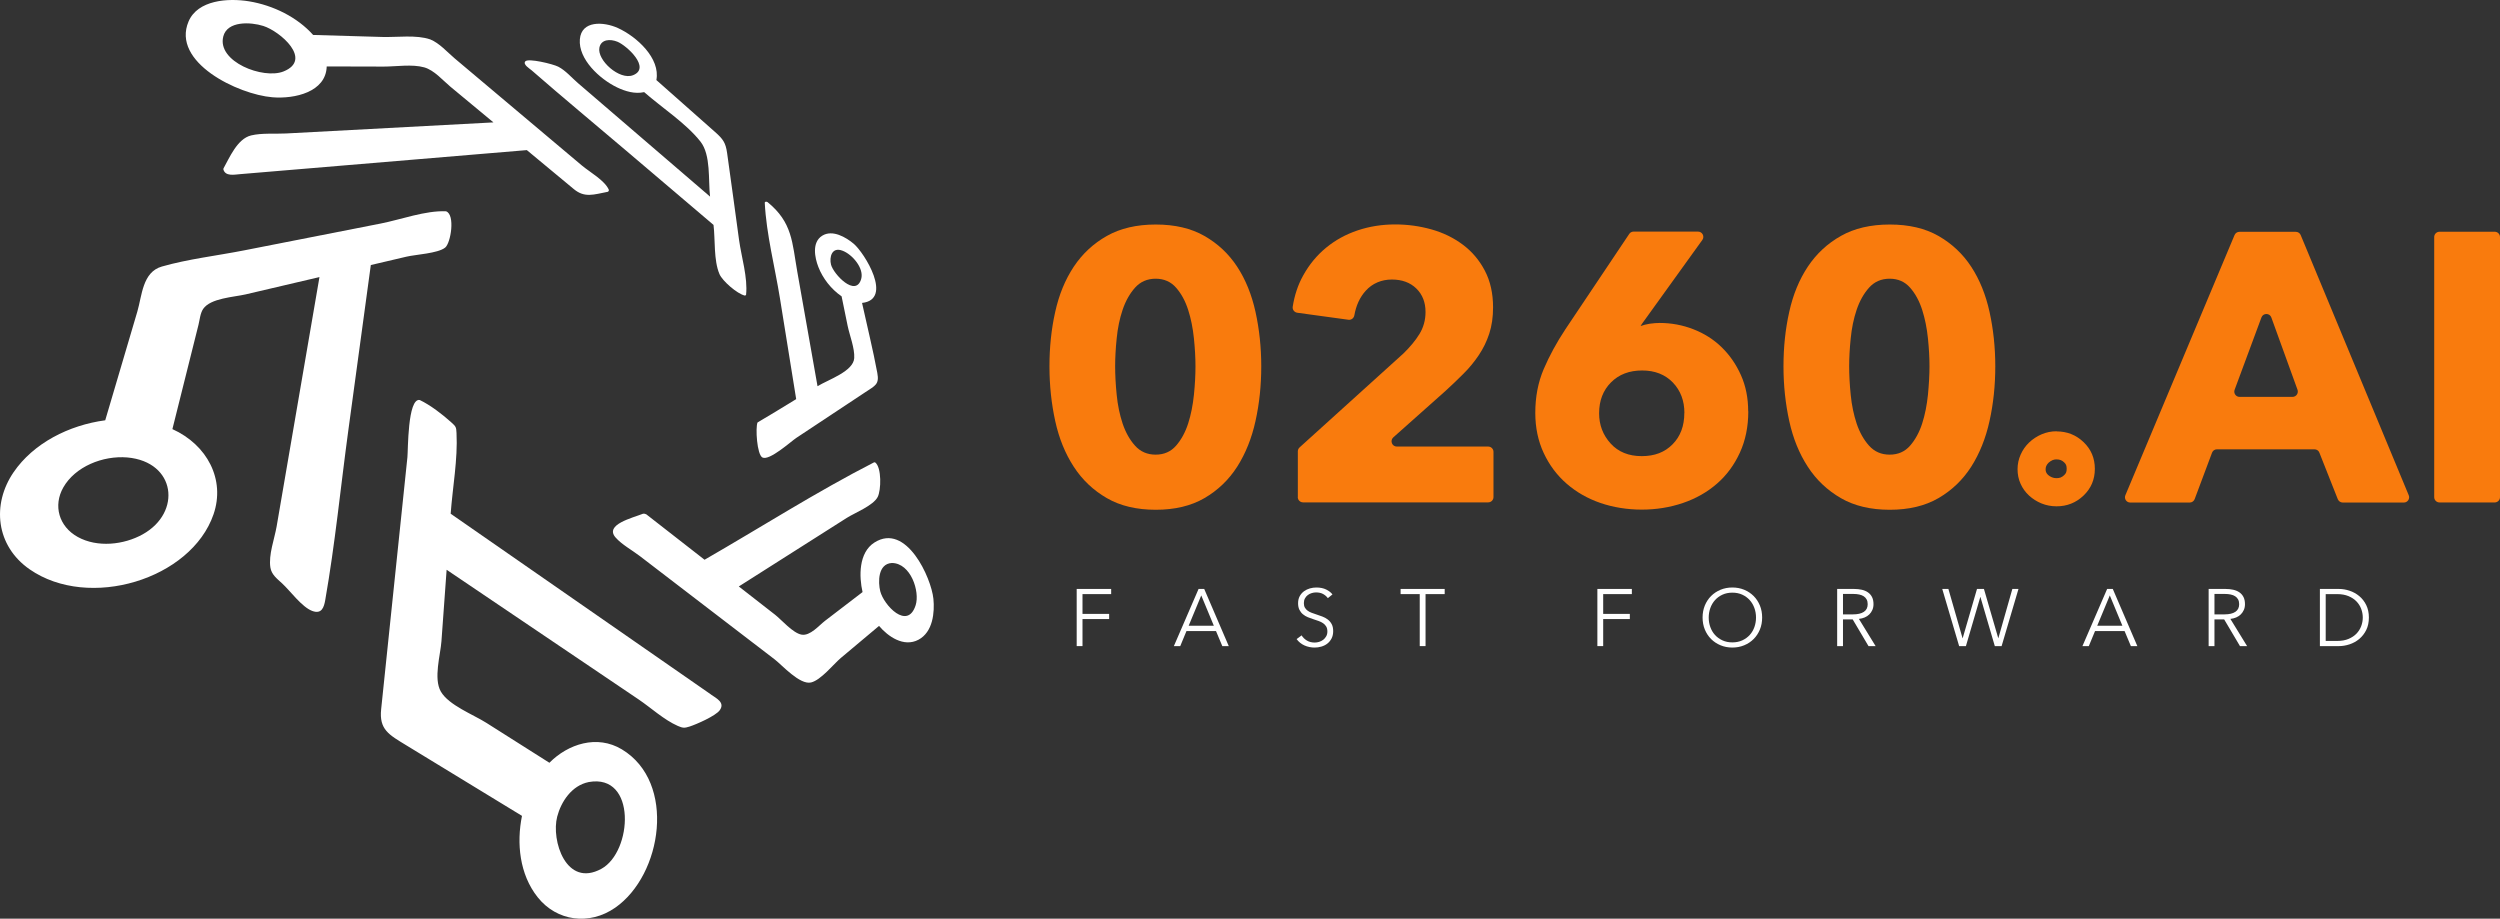
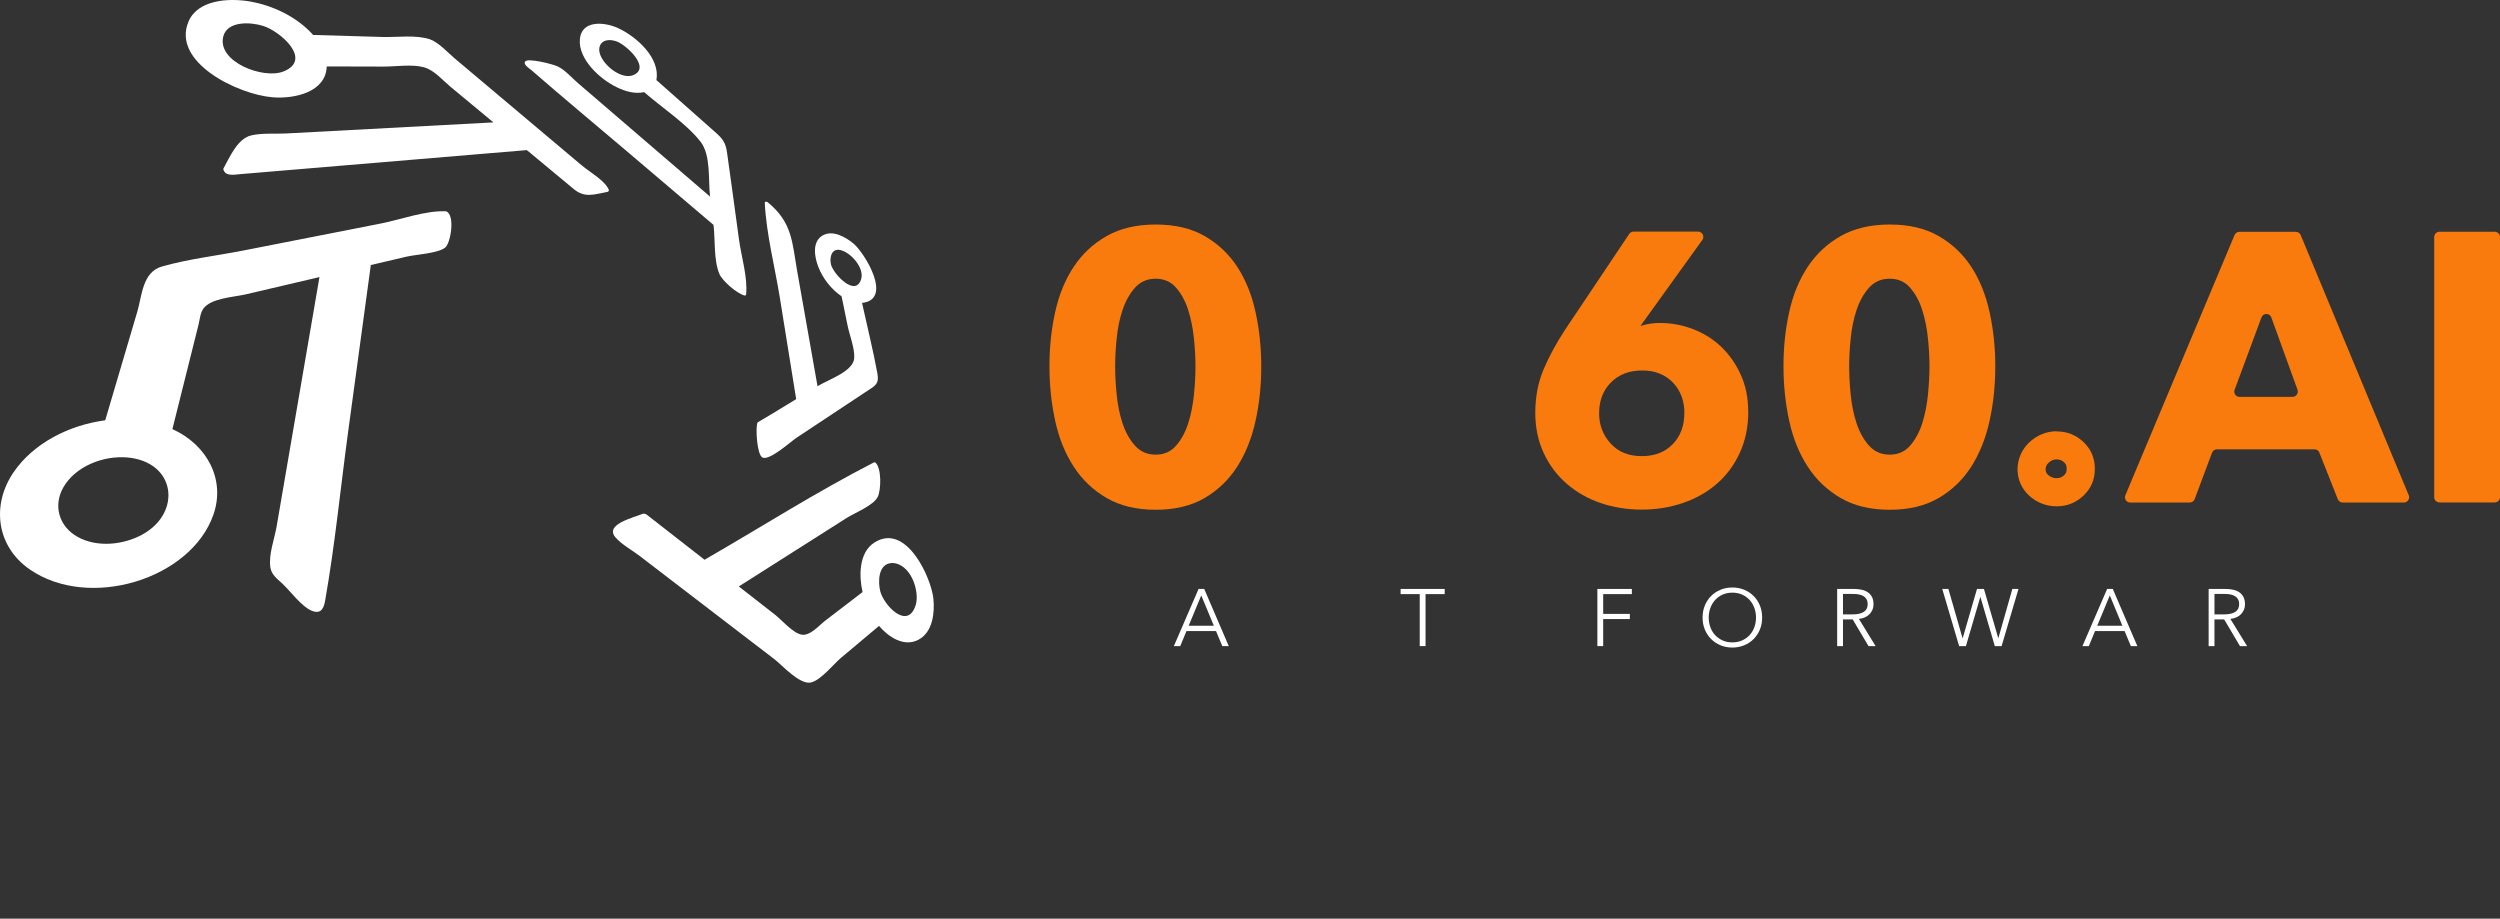
<svg xmlns="http://www.w3.org/2000/svg" id="Layer_2" data-name="Layer 2" viewBox="0 0 1501.04 551.6">
  <rect x="0" y="0" width="1501.04" height="551.6" fill="#333333" stroke="none" />
  <defs>
    <style>
      .cls-1 {
        fill: #f97b0d;
      }

      .cls-1, .cls-2 {
        stroke-width: 0px;
      }

      .cls-3 {
        isolation: isolate;
      }

      .cls-2 {
        fill: #fff;
      }
    </style>
  </defs>
  <g id="Layer_2-2" data-name="Layer 2">
    <path class="cls-1" d="M757.28,219.95c0,11.47-1.14,22.43-3.46,32.84-2.28,10.41-5.99,19.56-11,27.44-5.06,7.88-11.59,14.16-19.64,18.84-8.05,4.68-17.79,7-29.25,7s-21.29-2.32-29.38-7c-8.09-4.68-14.75-10.96-19.85-18.84-5.14-7.88-8.85-17.03-11.13-27.44s-3.46-21.37-3.46-32.84,1.14-22.38,3.46-32.71c2.28-10.33,5.99-19.35,11.13-27.1,5.14-7.71,11.76-13.91,19.85-18.46,8.09-4.59,17.92-6.87,29.38-6.87s21.25,2.28,29.25,6.87c8.01,4.59,14.59,10.75,19.64,18.46s8.73,16.78,11,27.1,3.46,21.25,3.46,32.71ZM717.78,219.95c0-5.06-.3-10.62-.93-16.78s-1.77-11.85-3.46-17.11c-1.69-5.27-4.09-9.74-7.25-13.32-3.12-3.58-7.25-5.4-12.27-5.4s-9.19,1.81-12.39,5.4-5.69,8.05-7.46,13.32c-1.77,5.27-2.95,11-3.54,17.11-.63,6.11-.93,11.72-.93,16.78s.3,10.92.93,17.11c.59,6.2,1.81,11.93,3.54,17.2,1.77,5.27,4.26,9.74,7.46,13.32,3.2,3.58,7.33,5.4,12.39,5.4s9.15-1.81,12.27-5.4c3.12-3.58,5.56-8.05,7.25-13.32s2.82-11,3.46-17.2.93-11.89.93-17.11Z" />
-     <path class="cls-1" d="M779.24,298.52v-27.53c0-.89.38-1.73,1.05-2.36l62.3-56.36c3.96-3.84,7.21-7.71,9.65-11.68,2.44-3.96,3.67-8.39,3.67-13.28,0-5.82-1.85-10.5-5.52-14.08s-8.56-5.4-14.71-5.4-11.68,2.28-15.72,6.79c-3.5,3.88-5.73,8.77-6.79,14.71-.3,1.69-1.81,2.87-3.5,2.66l-30.77-4.22c-1.73-.25-2.99-1.85-2.74-3.58,1.1-7,3.2-13.32,6.37-18.93,3.58-6.45,8.14-11.97,13.66-16.52,5.52-4.55,11.8-8.01,18.93-10.41,7.12-2.4,14.67-3.58,22.59-3.58,7.5,0,14.75,1.01,21.79,2.99s13.32,5.06,18.84,9.19c5.52,4.13,9.91,9.32,13.19,15.6,3.29,6.28,4.93,13.62,4.93,22.05,0,5.82-.76,11.04-2.28,15.72-1.52,4.68-3.63,8.98-6.32,12.98s-5.73,7.71-9.19,11.13c-3.46,3.46-7,6.87-10.66,10.2l-31.45,27.99c-2.15,1.94-.8,5.52,2.11,5.52h54.88c1.73,0,3.16,1.43,3.16,3.16v27.19c0,1.73-1.43,3.16-3.16,3.16h-111.2c-1.73,0-3.16-1.43-3.16-3.16l.04.04Z" />
    <path class="cls-1" d="M1049.7,247.01c0,9.19-1.69,17.45-5.06,24.79s-7.92,13.53-13.74,18.59-12.6,8.94-20.4,11.59c-7.8,2.66-16.06,4-24.74,4s-17.16-1.35-24.87-4c-7.71-2.66-14.46-6.53-20.28-11.59s-10.37-11.17-13.74-18.38c-3.37-7.21-5.06-15.22-5.06-24.11,0-9.65,1.69-18.42,5.06-26.3,3.37-7.88,7.71-15.89,13.07-23.99l38.28-57.16c.59-.89,1.56-1.39,2.61-1.39h38.7c2.57,0,4.09,2.91,2.57,5.02l-36.38,50.54-.67,1.14c1.52-.59,3.37-1.05,5.48-1.39,2.15-.3,4.13-.46,5.94-.46,7.04,0,13.78,1.26,20.28,3.79,6.49,2.53,12.14,6.11,16.95,10.79,4.81,4.68,8.68,10.24,11.59,16.78,2.91,6.49,4.34,13.74,4.34,21.71l.08.04ZM1011.34,247.94c0-7.33-2.32-13.45-6.91-18.25-4.64-4.81-10.75-7.25-18.46-7.25s-13.91,2.36-18.67,7.12c-4.76,4.76-7.17,10.96-7.17,18.59,0,7.04,2.32,13.07,6.91,18.13,4.59,5.06,10.83,7.59,18.67,7.59s13.87-2.36,18.55-7.12c4.68-4.72,7.04-11,7.04-18.84l.04.04Z" />
    <path class="cls-1" d="M1198,219.95c0,11.47-1.14,22.43-3.46,32.84-2.28,10.41-5.99,19.56-11,27.44-5.06,7.88-11.59,14.16-19.64,18.84-8.05,4.68-17.79,7-29.25,7s-21.29-2.32-29.38-7c-8.09-4.68-14.75-10.96-19.85-18.84-5.14-7.88-8.85-17.03-11.13-27.44s-3.46-21.37-3.46-32.84,1.14-22.38,3.46-32.71c2.28-10.33,5.99-19.35,11.13-27.1,5.14-7.71,11.76-13.91,19.85-18.46,8.09-4.59,17.92-6.87,29.38-6.87s21.25,2.28,29.25,6.87c8.01,4.59,14.59,10.75,19.64,18.46s8.73,16.78,11,27.1,3.46,21.25,3.46,32.71ZM1158.5,219.95c0-5.06-.3-10.62-.93-16.78-.63-6.11-1.77-11.85-3.46-17.11-1.69-5.27-4.09-9.74-7.25-13.32-3.12-3.58-7.21-5.4-12.27-5.4s-9.19,1.81-12.39,5.4c-3.2,3.58-5.69,8.05-7.46,13.32s-2.95,11-3.54,17.11c-.63,6.11-.93,11.72-.93,16.78s.3,10.92.93,17.11c.59,6.2,1.81,11.93,3.54,17.2,1.77,5.27,4.26,9.74,7.46,13.32,3.2,3.58,7.33,5.4,12.39,5.4s9.15-1.81,12.27-5.4,5.56-8.05,7.25-13.32,2.82-11,3.46-17.2c.59-6.2.93-11.89.93-17.11Z" />
    <path class="cls-1" d="M1234.8,275.84c1.94,0,3.2.51,4.55,1.77,1.01.97,1.52,1.81,1.52,3.84s-.51,2.87-1.52,3.84c-1.39,1.31-2.61,1.81-4.59,1.81-1.01,0-1.94-.17-2.74-.51-.93-.38-1.64-.84-2.32-1.43-.51-.46-.89-.97-1.18-1.64-.21-.42-.3-1.05-.3-1.81,0-.72.13-1.26.38-1.9.34-.76.76-1.35,1.35-1.94.67-.63,1.48-1.18,2.44-1.6.72-.3,1.48-.46,2.4-.46M1234.8,258.94c-3.2,0-6.24.63-9.06,1.85-2.82,1.22-5.31,2.87-7.46,4.93-2.15,2.07-3.84,4.47-5.06,7.25-1.22,2.74-1.85,5.65-1.85,8.73s.59,6.15,1.85,8.85c1.22,2.7,2.91,5.02,5.06,7s4.64,3.54,7.46,4.72c2.82,1.14,5.86,1.73,9.06,1.73,6.28,0,11.68-2.15,16.19-6.45,4.51-4.3,6.79-9.65,6.79-16.06s-2.28-11.76-6.79-16.06-9.91-6.41-16.19-6.41h0v-.08Z" />
    <path class="cls-1" d="M1403.62,299.66l-11.04-27.91c-.46-1.22-1.64-1.98-2.95-1.98h-58.55c-1.31,0-2.49.8-2.95,2.07l-10.41,27.82c-.46,1.22-1.64,2.07-2.95,2.07h-35.75c-2.28,0-3.79-2.32-2.91-4.38l65.55-156.22c.51-1.18,1.64-1.94,2.91-1.94h33.89c1.26,0,2.44.76,2.91,1.94l64.87,156.22c.89,2.07-.67,4.38-2.91,4.38h-36.72c-1.31,0-2.44-.8-2.95-1.98l-.04-.08ZM1357.8,190.61l-16.1,43.42c-.76,2.07.76,4.26,2.95,4.26h31.83c2.19,0,3.71-2.19,2.99-4.26l-15.72-43.42c-1.01-2.78-4.93-2.78-5.94,0h0Z" />
    <path class="cls-1" d="M1461.54,298.52v-156.22c0-1.73,1.43-3.16,3.16-3.16h33.18c1.73,0,3.16,1.43,3.16,3.16v156.22c0,1.73-1.43,3.16-3.16,3.16h-33.18c-1.73,0-3.16-1.43-3.16-3.16Z" />
    <g>
      <g class="cls-3">
-         <path class="cls-2" d="M649.95,387.93h-3.49v-34.32h20.7v3.1h-17.21v11.88h16v3.1h-16v16.24Z" />
-       </g>
+         </g>
      <g class="cls-3">
        <path class="cls-2" d="M708.64,387.93h-3.83l14.83-34.32h3.39l14.74,34.32h-3.88l-3.78-9.02h-17.74l-3.73,9.02ZM713.69,375.72h15.12l-7.56-18.22-7.56,18.22Z" />
      </g>
      <g class="cls-3">
-         <path class="cls-2" d="M797.26,359.14c-.74-1.03-1.7-1.86-2.86-2.49-1.16-.63-2.57-.95-4.22-.95-.84,0-1.7.13-2.57.39s-1.66.65-2.38,1.19c-.71.53-1.28,1.2-1.72,2.01-.44.81-.65,1.76-.65,2.86s.21,2,.63,2.72c.42.71.98,1.32,1.67,1.82.69.5,1.48.91,2.37,1.24.89.32,1.81.65,2.78.97,1.19.39,2.39.81,3.6,1.26,1.21.45,2.3,1.04,3.26,1.77.97.73,1.76,1.65,2.37,2.76.61,1.12.92,2.53.92,4.24s-.33,3.19-.98,4.43c-.65,1.24-1.5,2.27-2.54,3.08s-2.24,1.4-3.58,1.79c-1.34.39-2.69.58-4.05.58-1.04,0-2.07-.11-3.1-.32-1.03-.21-2.02-.52-2.96-.94-.94-.42-1.81-.96-2.62-1.6-.81-.65-1.52-1.39-2.13-2.23l3.01-2.23c.74,1.23,1.78,2.25,3.13,3.08,1.34.82,2.92,1.23,4.73,1.23.87,0,1.76-.14,2.67-.41.9-.28,1.72-.7,2.45-1.26.73-.57,1.33-1.26,1.79-2.09.47-.82.7-1.78.7-2.88,0-1.2-.23-2.19-.7-2.98-.47-.79-1.09-1.45-1.86-1.98-.78-.54-1.67-.98-2.67-1.33-1-.36-2.05-.71-3.15-1.07-1.13-.36-2.25-.76-3.34-1.21s-2.08-1.04-2.96-1.77c-.87-.72-1.58-1.62-2.11-2.69s-.8-2.38-.8-3.93c0-1.65.33-3.07.99-4.26.66-1.2,1.53-2.18,2.59-2.96,1.07-.77,2.25-1.34,3.54-1.7,1.29-.35,2.57-.53,3.83-.53,2.33,0,4.31.41,5.96,1.23s2.89,1.8,3.73,2.93l-2.76,2.23Z" />
-       </g>
+         </g>
      <g class="cls-3">
        <path class="cls-2" d="M855.92,387.93h-3.49v-31.22h-11.49v-3.1h26.47v3.1h-11.49v31.22Z" />
      </g>
      <g class="cls-3">
        <path class="cls-2" d="M962.58,387.93h-3.49v-34.32h20.7v3.1h-17.21v11.88h16v3.1h-16v16.24Z" />
        <path class="cls-2" d="M1058.02,370.77c0,2.62-.45,5.03-1.35,7.22-.91,2.2-2.16,4.1-3.76,5.7-1.6,1.6-3.49,2.85-5.67,3.75-2.18.91-4.55,1.36-7.1,1.36s-4.92-.45-7.1-1.36c-2.18-.9-4.07-2.16-5.67-3.75-1.6-1.6-2.85-3.5-3.76-5.7-.9-2.2-1.35-4.61-1.35-7.22s.45-5.02,1.35-7.22c.91-2.2,2.16-4.1,3.76-5.7s3.49-2.85,5.67-3.76c2.18-.9,4.55-1.35,7.1-1.35s4.92.45,7.1,1.35c2.18.91,4.07,2.16,5.67,3.76s2.85,3.5,3.76,5.7c.9,2.2,1.35,4.6,1.35,7.22ZM1054.34,370.8c0-2-.32-3.9-.97-5.71s-1.58-3.4-2.81-4.77c-1.23-1.37-2.73-2.46-4.48-3.27-1.76-.81-3.74-1.21-5.94-1.21s-4.18.4-5.94,1.21c-1.76.81-3.26,1.9-4.48,3.27s-2.17,2.96-2.81,4.77-.97,3.71-.97,5.71.32,3.91.97,5.71,1.58,3.39,2.81,4.74,2.73,2.43,4.48,3.24c1.76.81,3.74,1.21,5.94,1.21s4.18-.4,5.94-1.21c1.76-.81,3.25-1.89,4.48-3.24,1.23-1.35,2.17-2.94,2.81-4.74s.97-3.71.97-5.71Z" />
        <path class="cls-2" d="M1106.55,387.93h-3.49v-34.32h10.09c1.68,0,3.24.16,4.68.48,1.44.33,2.68.85,3.73,1.58s1.86,1.67,2.45,2.84c.58,1.16.87,2.59.87,4.26,0,1.26-.23,2.41-.68,3.44-.46,1.04-1.07,1.93-1.84,2.69s-1.7,1.37-2.76,1.82-2.23.74-3.49.87l10.04,16.34h-4.27l-9.5-16.05h-5.82v16.05ZM1106.55,368.88h6.06c2.81,0,4.98-.51,6.5-1.53s2.28-2.54,2.28-4.58c0-1.13-.21-2.08-.63-2.86-.42-.77-1-1.4-1.75-1.89-.74-.49-1.65-.84-2.71-1.07s-2.25-.34-3.54-.34h-6.2v12.26Z" />
      </g>
      <g class="cls-3">
        <path class="cls-2" d="M1178.34,383.13h.1l8.58-29.52h4.17l8.58,29.52h.09l8.39-29.52h3.68l-10.13,34.32h-4.08l-8.63-29.47h-.09l-8.63,29.47h-4.07l-10.14-34.32h3.69l8.48,29.52Z" />
      </g>
      <g class="cls-3">
        <path class="cls-2" d="M1254.16,387.93h-3.83l14.83-34.32h3.39l14.74,34.32h-3.88l-3.78-9.02h-17.74l-3.73,9.02ZM1259.2,375.72h15.12l-7.56-18.22-7.56,18.22Z" />
        <path class="cls-2" d="M1329.59,387.93h-3.49v-34.32h10.09c1.68,0,3.24.16,4.68.48,1.44.33,2.68.85,3.73,1.58s1.86,1.67,2.45,2.84c.58,1.16.87,2.59.87,4.26,0,1.26-.23,2.41-.68,3.44-.46,1.04-1.07,1.93-1.84,2.69s-1.7,1.37-2.76,1.82-2.23.74-3.49.87l10.04,16.34h-4.27l-9.5-16.05h-5.82v16.05ZM1329.59,368.88h6.06c2.81,0,4.98-.51,6.5-1.53s2.28-2.54,2.28-4.58c0-1.13-.21-2.08-.63-2.86-.42-.77-1-1.4-1.75-1.89-.74-.49-1.65-.84-2.71-1.07s-2.25-.34-3.54-.34h-6.2v12.26Z" />
-         <path class="cls-2" d="M1392.9,353.61h11.39c2.13,0,4.27.35,6.42,1.07,2.15.71,4.09,1.79,5.82,3.22s3.13,3.23,4.19,5.38,1.6,4.65,1.6,7.49-.54,5.38-1.6,7.52c-1.07,2.13-2.47,3.92-4.19,5.36s-3.67,2.51-5.82,3.22-4.29,1.07-6.42,1.07h-11.39v-34.32ZM1396.39,384.83h6.93c2.59,0,4.84-.4,6.76-1.21,1.92-.81,3.52-1.86,4.78-3.17s2.21-2.8,2.84-4.49c.63-1.68.95-3.41.95-5.19s-.32-3.5-.95-5.19c-.63-1.68-1.58-3.17-2.84-4.48s-2.85-2.37-4.78-3.17-4.17-1.21-6.76-1.21h-6.93v28.12Z" />
      </g>
    </g>
    <g>
      <path class="cls-2" d="M457.77,274.68c4.16,2.17,17.13-9.63,20.36-11.77,13.79-9.13,27.58-18.27,41.37-27.4,6.01-3.98,8.53-4.72,7.26-11.54-2.61-14.09-6.12-28.08-9.17-42.09,18.82-2.04,1.49-30.06-5.04-35.55-4.61-3.87-12.7-8.64-18.86-4.82-6.38,3.95-4.49,13.25-2.33,18.79,2.66,6.85,7.62,13.26,13.95,17.62,1.2,5.88,2.4,11.76,3.61,17.64,1.2,5.85,4.32,13.47,3.97,19.43-.47,7.97-15.37,12.85-22.04,16.89-4.05-22.94-8.11-45.88-12.16-68.82-3.08-17.44-2.84-29.55-17.88-41.74-.34-.2-.74-.26-1.13-.18l-.22.11-.17.17-.12.23c.95,19,6.08,38.56,9.11,57.38,3.25,20.2,6.51,40.41,9.76,60.61-7.73,4.68-15.39,9.47-23.21,14.02-1.32,3.11-.36,19.31,2.94,21.03ZM498.96,158.89c-1.11-4.35.4-10.84,6.83-8.39,5.99,2.2,13.15,10.66,11.27,17.04-3.32,11.24-16.65-2.98-18.1-8.64Z" />
      <path class="cls-2" d="M267.27,148.67c3.42-2.73,6.15-19.85.55-21.8-12.25-.59-27.27,4.99-39.16,7.33-27.42,5.39-54.84,10.78-82.26,16.16-16.18,3.18-33.42,5.15-49.24,9.68-11.65,3.33-11.91,17.58-14.7,27.03-6.43,21.76-12.85,43.52-19.28,65.28-21.77,2.9-43.1,13.73-55.04,31.21-13.16,19.27-10.64,44.18,9.67,58.28,35.57,24.69,96.96,6.03,110.4-33.04,7.18-20.88-3.84-41.73-24.7-51.16,3.31-13.24,6.63-26.49,9.94-39.73,1.91-7.65,3.83-15.3,5.74-22.95.73-2.91,1.01-6.86,2.79-9.48,4.41-6.49,18.56-7.1,25.52-8.73,14.77-3.46,29.54-6.92,44.31-10.39-5.18,30.15-10.36,60.31-15.54,90.46-3.39,19.76-6.79,39.51-10.18,59.27-1.27,7.37-4.97,17.11-3.74,24.69.69,4.23,3.94,6.65,7.05,9.51,4.78,4.39,11.83,14.2,18.06,16.52,5.71,2.13,7.06-2.22,7.81-6.49,5.92-33.74,9.26-68.05,13.87-101.96,4.5-33.08,9-66.16,13.5-99.23,7.15-1.68,14.29-3.35,21.44-5.03,5.54-1.3,18.8-1.94,23.19-5.43ZM85.74,320.79c-11.4,6.37-27.3,8.13-39.09,1.59-11.39-6.32-14.78-18.9-8.65-29.7,7.09-12.49,23.67-19.25,38.46-18.02,29.11,2.62,32.81,32.97,9.28,46.13Z" />
      <path class="cls-2" d="M163.49,58.4c13.47,1.12,32.25-3.15,32.67-18.51,11.38.03,22.77.06,34.15.09,7.46.02,17.09-1.58,24.38.46,6.05,1.7,11.24,7.87,15.7,11.58,8.63,7.16,17.25,14.31,25.88,21.47-24.78,1.32-49.56,2.65-74.34,3.97-16.75.89-33.5,1.79-50.25,2.68-6.57.35-14.52-.38-20.94,1.18-8.29,2.01-13.01,13.49-16.57,19.83l-.06.56c1.18,4.32,6.54,3.14,10.08,2.85,12.44-1.01,24.87-2.09,37.31-3.13,35.98-3.02,71.97-6.04,107.95-9.05,8.96-.75,17.92-1.5,26.87-2.25,9.41,7.81,18.79,15.64,28.22,23.42,6.5,5.36,11.76,3.3,20.45,1.6l.34-.29.2-.39.05-.46c-2.39-5.65-11.51-10.69-16.22-14.65-13.05-10.99-26.11-21.98-39.16-32.97-12.41-10.45-24.83-20.91-37.24-31.36-4.37-3.68-9.06-9.12-14.63-11.37-8.34-2.89-19.92-1.21-28.61-1.46-13.9-.4-27.8-.81-41.7-1.21-9.51-10.64-23.89-17.78-38.49-20.19-12.62-2.08-30.84-.79-36.31,12.08-10.44,24.54,29.76,43.82,50.3,45.52ZM134.05,21.92c2.4-9.45,16.37-8.77,24.04-6.34,10.08,3.19,29.88,20.23,12.11,27.33-12.14,4.85-40-5.83-36.14-20.99Z" />
      <path class="cls-2" d="M560.42,359.46c-1.25-12.38-16.19-45.9-35.39-33.73-9.6,6.09-9.26,20.55-7.14,29.76-7.53,5.77-15.07,11.54-22.6,17.31-3.5,2.68-8.83,9.13-13.96,8.26-5.27-.89-12.11-8.97-15.93-11.94-7.27-5.67-14.54-11.33-21.81-17,21.6-13.72,43.21-27.44,64.81-41.16,4.89-3.1,15.86-7.33,18.58-12.58,2.07-4,2.45-17.61-1.47-20.71l-.33-.09h-.35c-34.8,17.83-68,39.05-101.8,58.5l-34.95-27.25c-.59-.33-1.24-.47-1.92-.41-6.49,2.57-23.32,6.55-16.57,14.28,3.72,4.26,10.06,7.71,14.59,11.18,8.62,6.61,17.24,13.21,25.86,19.82,18.39,14.09,36.77,28.18,55.16,42.27,4.34,3.33,15,15.36,21.75,13.79,5.95-1.39,13.59-11.1,17.93-14.74,7.64-6.41,15.27-12.81,22.91-19.22,5.34,6.33,14.82,12.98,23.64,8.32,8.73-4.61,9.82-16.46,9-24.66ZM549.78,363.36c-4.88,15.33-19.17-.05-21.26-8.36-1.37-5.47-1.45-16.52,6.98-16.97,11.37.1,16.9,17.11,14.28,25.33Z" />
      <path class="cls-2" d="M319.27,42.28c18.71,16.32,37.89,32.2,56.83,48.3,17.44,14.82,34.87,29.64,52.31,44.46,1.08,8.94.02,21.24,3.58,29.54,1.77,4.13,10.59,11.84,15.26,12.9l.28-.09.24-.16.19-.22c1.1-10.32-2.81-22.71-4.22-32.98-2.39-17.39-4.7-34.79-7.17-52.17-.87-6.15-2.39-8.32-7.23-12.61-11.75-10.39-23.49-20.79-35.24-31.18,2.5-13.03-11.74-26.07-23.14-31.26-8.48-3.82-21.87-4.66-22.8,6.78-.98,11.95,11.89,23.87,22.34,28.88,4.9,2.35,10.73,4.11,16.26,2.84,10.76,9.44,25.06,18.62,33.8,29.68,6.41,8.11,4.61,23.4,5.78,33.06-16.16-13.88-32.31-27.76-48.47-41.65-10.3-8.85-20.6-17.7-30.9-26.55-3.6-3.09-7.4-7.58-11.8-9.82-3.25-1.65-17.98-5.2-19.75-3.21-1.66,1.87,2.68,4.43,3.85,5.45ZM380.12,45.14c-8.13,3.25-21.75-9.05-20.23-16.55,1.01-5.02,6.46-5.31,10.83-3.53,5.58,2.27,20.27,15.74,9.4,20.08Z" />
-       <path class="cls-2" d="M426.8,416.92c-27.18-18.87-54.36-37.75-81.54-56.62-24.89-17.28-49.78-34.56-74.67-51.85,1.15-15.83,4.32-32.59,3.51-48.42-.19-3.64-.29-3.87-3.17-6.47-5.13-4.64-12.51-10.35-18.93-13.4-7.3-1.24-6.96,30.29-7.38,34.33-2.99,28.68-5.98,57.36-8.97,86.04-2.27,21.76-4.54,43.53-6.8,65.29-1.28,12.25,4.65,15.3,15.13,21.69,23.14,14.12,46.28,28.23,69.43,42.35-3.33,16.35-1.52,35.12,9.42,48.86,11.5,14.46,31.02,17.05,46.52,6.29,28.29-19.64,36.88-75.27,4.05-95.07-14.89-8.98-32.33-3.27-43.53,8.04-12.62-7.99-25.24-15.99-37.86-23.98-7.89-5-22.64-10.6-27.34-18.81-4.47-7.82-.21-22,.38-30.17,1.04-14.31,2.07-28.62,3.11-42.92,22.59,15.26,45.18,30.51,67.77,45.77,15.84,10.7,31.68,21.39,47.52,32.09,7.37,4.98,15.26,12.28,23.55,15.91,2.89,1.26,3.96,1.35,7,.37,4.17-1.34,15.72-6.42,18.14-9.8,3.31-4.62-1.86-7.07-5.35-9.49ZM334.55,490.32c2.32-8.87,8.62-18.69,18.96-20.77,28.93-5.17,26.22,41.92,7.57,52.1-21.24,11.59-30.24-17.15-26.53-31.32Z" />
    </g>
  </g>
</svg>